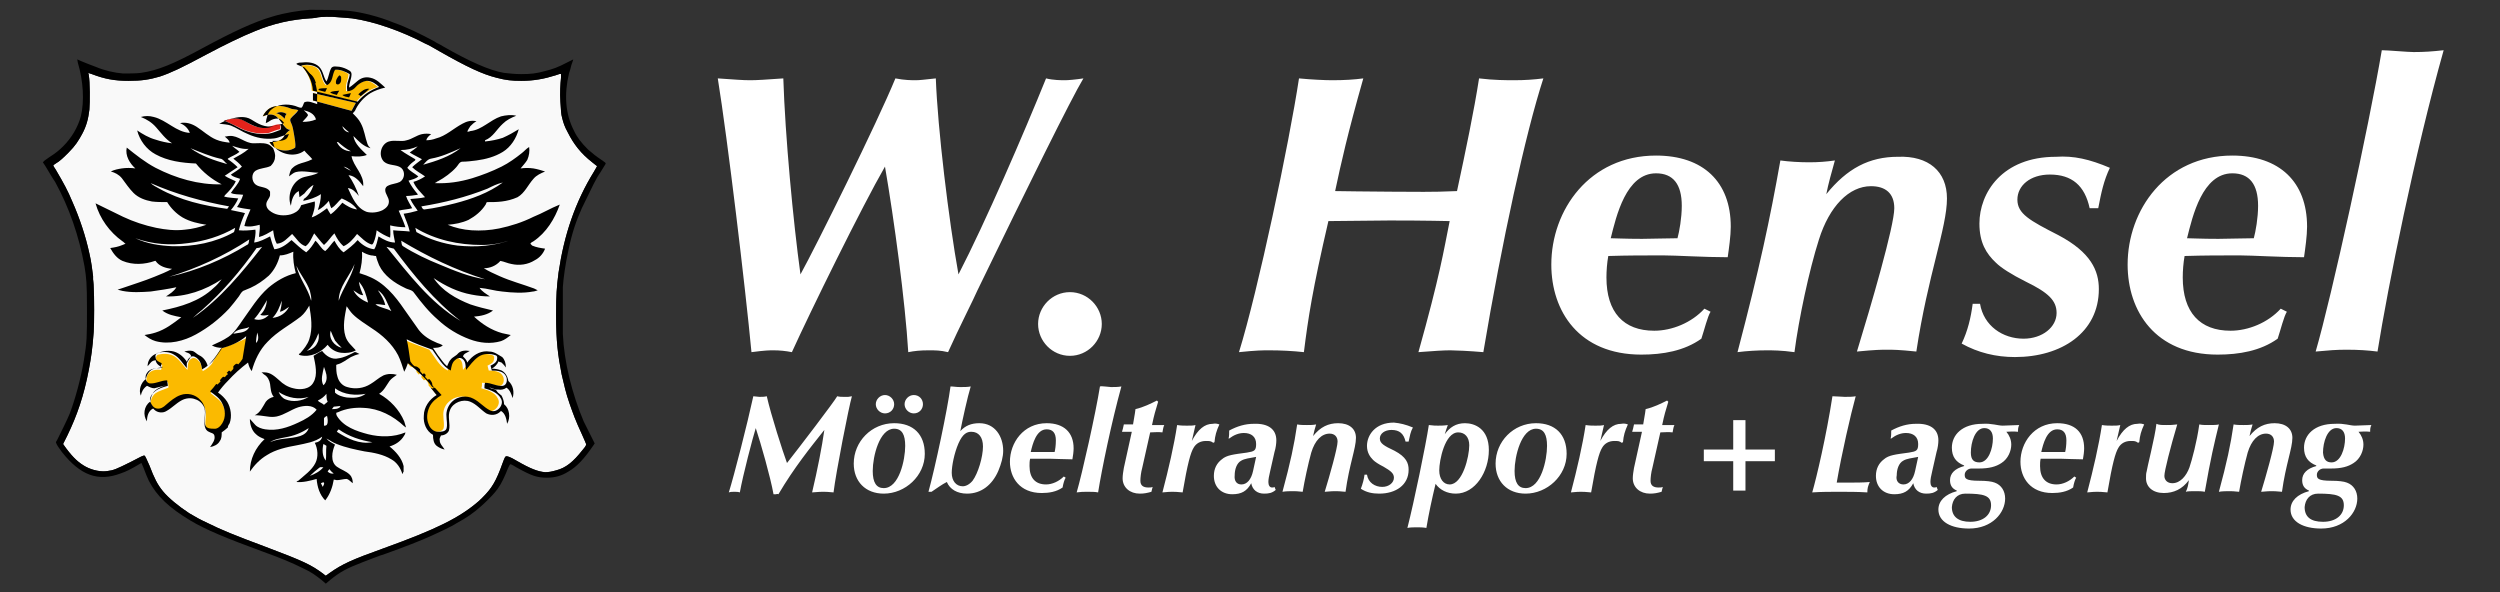
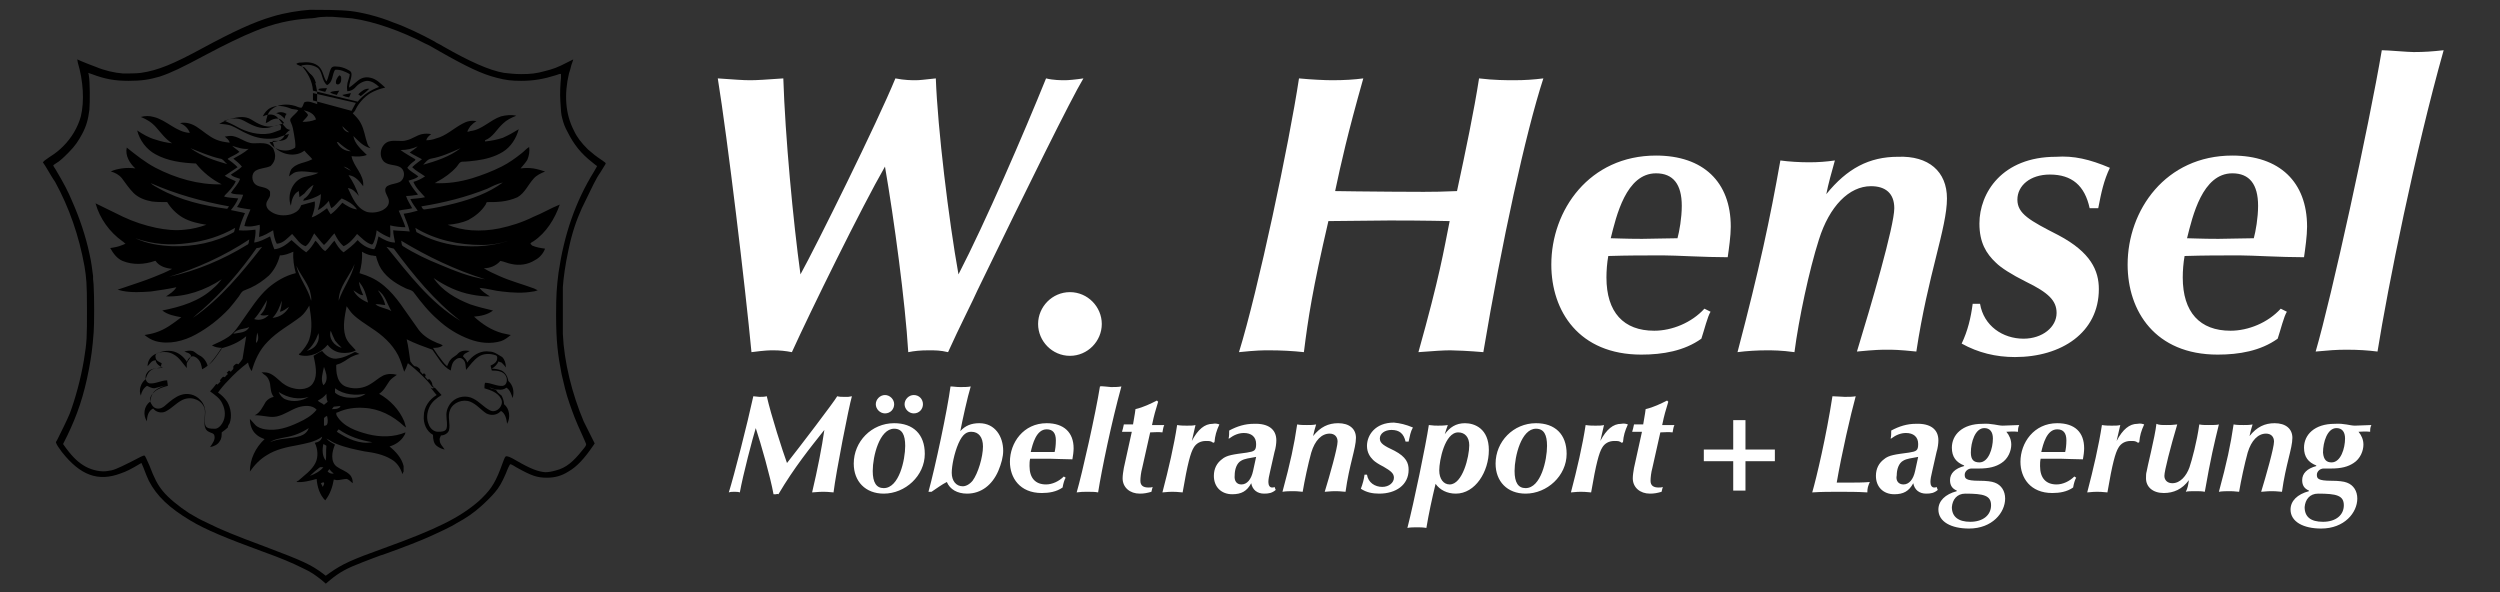
<svg xmlns="http://www.w3.org/2000/svg" version="1.1" id="Ebene_1" x="0" y="0" viewBox="0 0 408.2 96.7" xml:space="preserve">
  <rect x="0" y="0" width="408.2" height="96.7" fill="#333333" stroke="none" />
  <style>.st1{fill:#fbba00}.st3{fill:#fff}</style>
  <g id="Bildmarke">
-     <path d="M55 2.8c1 .1 1.7.1 2.5.2 3.6.5 8.1 2.1 11.9 4.1.7.3 1 .5 2.4 1.3 4.4 2.5 6.9 3.7 9.3 4.3 1.5.4 2.5.5 4 .5 2 0 3.7-.3 5.6-.9.6-.2.8-.3.9-.2v.6c-.1 1-.2 2.5-.1 3.9.1 1.5.1 2 .3 2.7.2.8.4 1.4.9 2.3 1 2 2.2 3.5 4 4.9.4.3.7.6.8.6 0 0-.2.4-.5.9-3.1 5-4.9 10.4-5.8 16.5-.3 2.4-.4 3.6-.4 6.9 0 4.4.3 6.6.9 9.7.4 1.7.7 3.1 1.3 4.8.6 1.7.9 2.6 2.1 5.2.3.7.5 1.1.6 1.4 0 .2 0 .3-.6 1-1.5 1.9-2.7 2.9-4.3 3.3-.7.2-1.2.3-1.8.3-1.1-.1-2.3-.5-4.7-1.9-1-.6-1.4-.7-1.6-.7-.1 0-.2 0-.4.5-.1.3-.4 1-.6 1.6-1 2.6-1.8 3.6-3.5 5.2-3.1 2.7-6.9 4.6-15.5 7.7-5.3 1.9-6.8 2.6-8.8 4-.4.3-.7.5-.7.5s-.2-.1-.4-.3c-2-1.5-3.3-2.1-9.4-4.4-5.1-1.9-7.3-2.8-9.5-3.9-1.3-.6-2-1-3-1.6-1.7-1.1-3.4-2.5-4.3-3.6s-1.4-2.1-2.2-4.2c-.4-.9-.7-1.6-.8-1.6-.1-.1-.7.2-2.2 1-2.4 1.2-2.9 1.4-3.8 1.5-1 .2-2.5-.1-3.6-.7s-2-1.4-3.2-3l-.5-.7.7-1.4c1.6-3.3 2.7-6.5 3.5-10.7.4-2.1.6-3.5.8-6.2.1-1.3.1-5.9 0-7.3 0-.6-.1-1.2-.1-1.3v-.5c-.1-.8-.3-2.5-.6-3.7-.6-2.8-1.6-5.8-2.8-8.5-.7-1.7-1.4-3-2.7-5.2-.2-.3-.4-.6-.4-.7 0 0 .2-.2.4-.3.7-.4 1.3-1 2.1-1.8 1.1-1.1 1.6-1.9 2.2-3 .7-1.3 1-2.4 1.2-4 .1-1.2.1-4.6-.1-5.6 0-.2-.1-.4-.1-.4l.6.2c2.1.8 3.7 1.1 6 1.1 2.1 0 3.4-.2 5.1-.7 1.8-.6 3.5-1.4 7.6-3.6 3-1.6 5.9-3 7.9-3.8 3.1-1.3 6-1.9 9-2.1.4 0 .9-.1 1-.1.7-.2 2.7-.2 3.4-.1z" fill="#f9f9f9" />
    <path d="M50.6 1.6c-1.6.1-4.2.5-6.1 1.1-3.1.9-6.5 2.5-11.5 5.2-4.6 2.5-7.2 3.6-10 4-.7.1-2.2.1-2.9.1-1.4-.1-3.1-.5-4.5-1.1-.8-.3-1.6-.6-2.3-.9-.4-.2-.7-.3-.7-.3s.1.3.1.5c.9 3 1.1 6.3.5 8.8-.5 1.8-1.5 3.5-2.9 4.9-.6.6-1.2 1.1-2.3 1.8-.4.3-.9.6-.9.7l-.1.1.4.6c.6 1 1.3 2.2 1.6 2.6 2.3 4.2 3.9 8.8 4.8 13.8.3 1.9.4 2.7.4 7 0 4.6 0 5.2-.5 8.3-.5 3-1.4 6.3-2.3 8.7-.4 1-1.6 3.4-2.1 4.4-.2.3-.2.3-.1.5.1.3.4.7.9 1.4 3 3.8 5.9 4.9 9.6 3.5.9-.3 1.7-.7 3.2-1.6l.2-.1.3.7c.4 1.1.6 1.5.9 2.2 1.3 2.5 3.3 4.4 6.8 6.5 2.5 1.5 5.9 2.9 11.9 5.1 2.8 1 4.7 1.8 6.5 2.7 1.3.6 2 1.1 3 1.9l.7.6.7-.6c1.6-1.3 2.7-1.9 5.3-2.9.8-.3 2.8-1.1 3.8-1.4 2.8-1 5.9-2.2 7.4-2.9 1.1-.5 3.3-1.5 4.2-2.1 1.5-.8 2.8-1.7 3.9-2.7.6-.5 1.9-1.8 2.3-2.3.7-.8 1.2-1.7 1.8-3.1.3-.8.6-1.4.7-1.5.1 0 .2 0 1 .5 2.5 1.4 3.4 1.7 5 1.7 1.3 0 2.4-.3 3.5-1 1.4-.8 2.6-2.1 4.1-4.3l.2-.3-.7-1.4-1.1-2.2c-1.9-4.5-3.2-9.7-3.4-14.3v-7.6c.1-1.5.4-3.7.9-6C93.4 38 94.1 36 95 34c.4-.8 1.6-3.3 1.9-3.9.4-.8.8-1.5 1.1-1.9.4-.7.9-1.4.9-1.5s-.1-.2-.7-.6c-.9-.6-1.4-1-2.2-1.7-1.1-1.1-1.8-2-2.3-3.1-1.4-2.7-1.6-5.9-.8-9.3.1-.3.3-.9.4-1.4.2-.5.3-.9.3-.9l-1 .5c-1.5.8-2.4 1.1-3.6 1.4-1.4.4-2.4.5-3.9.5-1.1 0-1.8-.1-2.8-.2-2.4-.4-5.7-1.9-9.9-4.3-.3-.2-.7-.4-.9-.5-.2-.1-.4-.2-.5-.3-2.2-1.2-4.7-2.4-6.7-3.1-2.4-1-5.3-1.7-7.1-1.9-1.7-.2-5-.2-6.6-.2zM55 2.8c1 .1 1.7.1 2.5.2 3.6.5 8.1 2.1 11.9 4.1.7.3 1 .5 2.4 1.3 4.4 2.5 6.9 3.7 9.3 4.3 1.5.4 2.5.5 4 .5 2 0 3.7-.3 5.6-.9.6-.2.8-.3.9-.2v.6c-.1 1-.2 2.5-.1 3.9.1 1.5.1 2 .3 2.7.2.8.4 1.4.9 2.3 1 2 2.2 3.5 4 4.9.4.3.7.6.8.6 0 0-.2.4-.5.9-3.1 5-4.9 10.4-5.8 16.5-.3 2.4-.4 3.6-.4 6.9 0 4.4.3 6.6.9 9.7.4 1.7.7 3.1 1.3 4.8.6 1.7.9 2.6 2.1 5.2.3.7.5 1.1.6 1.4 0 .2 0 .3-.6 1-1.5 1.9-2.7 2.9-4.3 3.3-.7.2-1.2.3-1.8.3-1.1-.1-2.3-.5-4.7-1.9-1-.6-1.4-.7-1.6-.7-.1 0-.2 0-.4.5-.1.3-.4 1-.6 1.6-1 2.6-1.8 3.6-3.5 5.2-3.1 2.7-6.9 4.6-15.5 7.7-5.3 1.9-6.8 2.6-8.8 4-.4.3-.7.5-.7.5s-.2-.1-.4-.3c-2-1.5-3.3-2.1-9.4-4.4-5.1-1.9-7.3-2.8-9.5-3.9-1.3-.6-2-1-3-1.6-1.7-1.1-3.4-2.5-4.3-3.6s-1.4-2.1-2.2-4.2c-.4-.9-.7-1.6-.8-1.6-.1-.1-.7.2-2.2 1-2.4 1.2-2.9 1.4-3.8 1.5-1 .2-2.5-.1-3.6-.7s-2-1.4-3.2-3l-.5-.7.7-1.4c1.6-3.3 2.7-6.5 3.5-10.7.4-2.1.6-3.5.8-6.2.1-1.3.1-5.9 0-7.3 0-.6-.1-1.2-.1-1.3v-.5c-.1-.8-.3-2.5-.6-3.7-.6-2.8-1.6-5.8-2.8-8.5-.7-1.7-1.4-3-2.7-5.2-.2-.3-.4-.6-.4-.7 0 0 .2-.2.4-.3.7-.4 1.3-1 2.1-1.8 1.1-1.1 1.6-1.9 2.2-3 .7-1.3 1-2.4 1.2-4 .1-1.2.1-4.6-.1-5.6 0-.2-.1-.4-.1-.4l.6.2c2.1.8 3.7 1.1 6 1.1 2.1 0 3.4-.2 5.1-.7 1.8-.6 3.5-1.4 7.6-3.6 3-1.6 5.9-3 7.9-3.8 3.1-1.3 6-1.9 9-2.1.4 0 .9-.1 1-.1.7-.2 2.7-.2 3.4-.1z" />
-     <path class="st1" d="M49.2 10.7c.8-.1 1.8-.1 2.5.4.9.7.7 2.1 1.5 2.8 1-.5.8-1.7 1.3-2.5.8-.1 1.7.2 2.4.7 0 .6-.3 1.2-.4 1.8v1c.4-.1.9-.2 1.2-.5.6-.5 1.2-1.1 2-1.2.8 0 1.4.5 2 1-1.4.4-2.6 1.2-3.5 2.4-2.4-.6-4.9-1.1-7.3-1.8 0-1.6-.7-3-1.7-4.1zM51.1 15.2c2.3.5 4.7 1.1 7 1.6-.2.4-.5.8-.7 1.3-2.1-.6-4.2-1.1-6.3-1.7v-1.2zM44.2 17.6c1-.5 2.2-.3 3.2.1.4.2.9.1 1.3.3-.4.5-.9.8-1.2 1.3-.2.2-.1.5 0 .7.3.6.4 1.2.5 1.9.1.7.3 1.5.2 2.2-1.3.9-3.4.5-4.2-.9.8 0 1.7-.1 2.3-.8.3-.4.6-.9 1.1-1.2-.2-.1-.5-.1-.7-.3-.5-.6-.9-1.4-1.6-1.9-.6-.5-1.5-.3-2.2 0 .3-.6.7-1.1 1.3-1.4zm.9.9c.6.1 1 .5 1.4.9 0-.3.1-.6.3-.8-.5-.3-1.2-.4-1.7-.1zM36.1 56.9c1.4-.5 2.8-1 4.2-1.7-.3 1.2-.4 2.4-.6 3.7-.2.3-.4.6-.7.9-.3-.3-.5.2-.8.3v.4c-.1.1-.3.3-.4.5-.1-.1-.2-.1-.3-.2l-.4.4c0 .1.1.2.2.2-.2.2-.3.4-.5.5-.4-.4-.6.3-.8.5 0 .1.1.2.1.2l-.5.5c-.1 0-.2-.1-.2-.1-.3.4-.7.8-1 1.2.7.6 1.6 1.1 2 2 .5 1 .5 2.2 0 3.2-.3.5-.8.9-1.4.9-.5 0-1 0-1.3-.4-.3-.6-.1-1.4-.1-2 .1-.8-.2-1.7-.8-2.3-.8-.9-2.1-1.1-3.2-.8-.9.3-1.6 1-2.4 1.6-.4.3-1 .7-1.5.6-.6-.2-.9-.7-1.1-1.2 0-.6.3-1.2.8-1.6.6-.4 1.4-.6 2.1-.9 0-.3 0-.6-.1-.9-1 0-1.9.6-2.9.5-.7-.2-.7-1.1-.4-1.7.5-.8 1.4-.9 2.2-.8.1-.3.1-.5.2-.8-.4-.2-1-.5-1-1-.1-.3.1-.7.4-.7.8-.2 1.8-.2 2.6.3.9.6 1.4 1.5 2.1 2.2.1-.6 0-1.5.6-1.8.4-.3.9-.1 1.2.3.5.4.5 1.1.7 1.7.6-.3 1.1-.7 1.5-1.2.5-1 1-1.7 1.5-2.5zM65.9 55.4c1.3.7 2.8 1.1 4.2 1.7.9 1.2 1.6 2.7 3 3.4.1-.6.2-1.2.7-1.7.3-.3.8-.6 1.2-.2.6.4.5 1.2.6 1.8.7-.8 1.2-1.7 2.1-2.2.8-.5 1.8-.5 2.7-.2.4.1.3.6.2.9-.1.4-.6.6-1 .8.1.3.1.5.2.8.8 0 1.9.1 2.3.9.3.5.2 1.5-.5 1.6-1 0-1.9-.5-2.9-.5 0 .3 0 .6-.1.9 1 .3 2.2.6 2.7 1.7.6 1-.7 2.5-1.8 1.9-1-.5-1.7-1.4-2.7-1.9-1.1-.6-2.6-.4-3.5.5-.7.6-1 1.5-.9 2.4 0 .7.2 1.4 0 2-.3.5-.9.5-1.4.5-.7 0-1.3-.6-1.5-1.2-.4-.9-.3-1.9.1-2.8s1-1.4 1.8-1.9c-.3-.4-1.2-1.5-1.4-1.6 0-.4-.2-.7-.5-1-.1 0-.2.1-.3.1-.1-.2-.3-.3-.4-.5 0-.1 0-.2.1-.3l-.3-.3c-.1 0-.2.1-.2.2-.1-.2-.3-.3-.4-.5v-.3c-.3-.2-.5-.5-.9-.5-.3-.2-.4-.5-.7-.8 0-1.3-.2-2.5-.5-3.7z" />
-     <path d="M36.6 19.7c1-.3 2.1-.6 3.1-.1 1.1.7 2.3 1.4 3.6 1.2.8 0 1.5-.5 2.3-.5.3.1.2.6.1.8-.6.1-1.2.4-1.8.6-1.8.3-3.7-.2-5.3-1.1-.6-.3-1.3-.6-2-.9z" fill="#e5231b" />
    <path d="M48.4 10.4c.3-.2.7-.2 1-.2.9-.1 2 0 2.7.7s.7 1.7 1.2 2.4c.4-.7.4-1.5.8-2.2.3-.4.9-.2 1.3-.2.6.1 1.1.3 1.6.6.2.1.4.3.4.6 0 .8-.4 1.4-.4 2.2.5-.3.9-.7 1.4-1.1.6-.5 1.3-.7 2.1-.5 1 .2 1.7 1 2.4 1.6-.9.2-1.7.5-2.4.9-1 .6-1.9 1.6-2.4 2.6-.1.3-.3.5-.5.7.5.5 1 1 1.3 1.6.6 1.1.7 2.3 1.1 3.4.1.3.3.5.5.7-1.2-.3-2-1.2-2.8-2 .2 1.3 1.3 2.2 2.2 3.1-.8.3-1.6.3-2.5.2.3 1.7 2.1 3 1.9 4.9-.6-.8-1.3-1.7-2.4-1.8.7 1 1.3 2.2 1.7 3.4-.5-.6-1-1.2-1.8-1.3.7 1.5 1.4 3.3 3.1 3.9.8.2 1.8.1 2.6-.3.5-.3 1-.7 1-1.4s-.6-1.2-.6-1.9c0-.3.2-.6.5-.7.6-.3 1.3-.3 1.9-.6.8-.5.9-1.7.2-2.3-.8-.6-2-.3-2.8-1-1-1-.5-2.9.8-3.3 1-.3 2 .1 2.9-.2.9-.2 1.6-.8 2.5-1 .5-.1 1-.1 1.5 0-.4.3-.7.6-.8 1 .5 0 1.1-.1 1.6-.3 1.6-.4 2.8-1.6 4.3-2.4.7-.4 1.5-.6 2.3-.4-.4.2-.7.5-1 .8-.2.3-.4.6-.5.9.2 0 .3 0 .5-.1 1.9-.2 3.2-1.8 5-2.4.8-.2 1.7-.3 2.5-.1-.8.3-1.6.7-2.2 1.3-1 .9-1.6 2.2-2.9 2.7v.2c1-.1 2-.3 2.9-.6.9-.4 1.8-.9 2.6-1.4-.4 1.5-1.3 2.9-2.6 3.7-1.3.8-2.8 1.2-4.3 1.4-.8.1-1.6.2-2.3.2-.5 0-.7.6-1 .9-.8.9-1.9 1.7-3 2.3-.1 0-.2.1-.3.2-.1 0-.2.1-.2.1 2.1.1 4.1-.2 6.1-.8 1.6-.5 3.2-1.1 4.8-1.9 1.2-.6 2.3-1.4 3.3-2.2.4-.3.7-.7 1.2-1 .1.7 0 1.4-.3 2.1-.3.5-.7.9-1.1 1.4.7-.1 1.4-.1 2.1 0 .6.1 1.3.3 1.9.5-.7.3-1.4.6-1.9 1.2-.9 1-1.4 2.3-2.6 3-1.8.8-3.4.8-5 .8-.1.1-.1.2-.2.4-.7 1.1-1.7 1.9-2.8 2.5-1.1.5-2.2.7-3.4.8 1.2.5 2.5.8 3.9.9 1.5.1 3 0 4.5-.3 1.9-.4 3.8-1 5.6-1.9 1.5-.6 2.8-1.4 4.3-2-.8 2.3-2.2 4.6-4.3 6-.2.1-.4.2-.5.4l.3.3c.7.3 1.4.4 2.1.5-.3.8-.9 1.5-1.7 1.9-1.1.7-2.5.9-3.8.6-.6-.1-1.2-.4-1.8-.5-.7.8-1.7 1.2-2.7 1.2.8.5 1.7.9 2.6 1.3 1.8.8 3.7 1.3 5.6 2l.6.3c-.3.1-.6.2-.8.2-1.6.3-3.3.2-5 0-1.2-.1-2.4-.5-3.7-.6.4.6 1.1 1 1.7 1.4-1 0-2-.1-3-.3-2.2-.4-4.3-1.4-6.2-2.7 1.4 2.1 3.7 3.4 6 4.3 1.2.4 2.4.7 3.7 1-.9.7-2 .9-3.1 1 1.3 1.2 2.8 2.2 4.6 2.7.5.1.9.2 1.4.3-.5.4-1 .8-1.6 1-1.7.5-3.5.3-5.1-.3-1.9-.7-3.7-1.8-5.2-3.2-1.5-1.3-2.7-2.8-3.9-4.4-.3-.5-1-.5-1.5-.8-1.7-.8-3.4-2-4.2-3.7-.2-.5-.4-1-.5-1.5-.3 0-.5-.1-.8-.1-.5-.1-1-.3-1.5-.6.1 1.2-.1 2.4-.4 3.5.5.2 1 .3 1.4.5 2.6 1 4.4 3.2 5.9 5.4.8 1.1 1.6 2.3 2.4 3.4.8 1 1.8 1.6 3 2.1.3.1.6.2.9.4-.5.4-1.1.4-1.7.4h.1c.3.4.5.8.8 1.2.5.6.9 1.3 1.5 1.8.2-.4.3-.8.6-1.1.3-.4.9-.6 1.2-1 .5-.5 1.2-.5 1.9-.4-.4.3-1 .4-1.1.9.3.3.6.6.7 1 .1-.2.3-.4.4-.5.8-.9 2-1.5 3.2-1.3.8 0 1.4.5 2.1.9.4.4.6 1 .6 1.7-.2-.3-.4-.5-.7-.8-.2-.1-.4-.1-.5-.2-.2.5-.6.9-1.1 1.2.6 0 1.1.1 1.6.3.6.3 1 1 1.1 1.7.8.7 1 1.8.7 2.8-.2-.6-.4-1.3-1-1.7-.4.3-.9.4-1.4.3-.5.1-.9-.3-1.4-.3.4.2.8.2 1.1.4.1.1.2.3.3.4.2.2.4.3.6.5.2.4.4.9.4 1.4.9.7 1.1 2.2.5 3.2-.1-.8-.3-1.7-1-2.1l-.1.1c-.6.6-1.5.7-2.3.3-.9-.6-1.6-1.5-2.6-1.9-1.2-.5-2.8.1-3.3 1.3-.5 1.1.1 2.3-.2 3.4-.2.5-.8.8-1.3.8-.1.3-.3.5-.2.8 0 .6.5 1 .8 1.5-.5-.1-.9-.3-1.3-.6-.5-.4-.6-1.1-.6-1.8-1.1-.6-1.6-1.9-1.5-3.1 0-1.4.9-2.7 2.1-3.4-.3-.3-.7-.9-1-1.2.1 0 .3.2.4.1.1 0 .2-.1.3-.1.4.4.7.8 1.1 1.2-.8.5-1.6 1.1-2 2s-.5 1.9-.1 2.8c.2.6.8 1.2 1.5 1.2.5 0 1.2 0 1.4-.5.2-.7 0-1.4 0-2-.1-.9.3-1.8.9-2.4.9-.9 2.4-1.1 3.5-.5 1 .5 1.7 1.4 2.7 1.9 1.1.6 2.4-.9 1.8-1.9-.5-1-1.7-1.4-2.7-1.7 0-.3 0-.6.1-.9 1 0 1.9.6 2.9.5.7-.1.8-1.1.5-1.6-.4-.8-1.4-.9-2.3-.9-.1-.3-.1-.5-.2-.8.4-.2.8-.4 1-.8.1-.3.2-.8-.2-.9-.9-.3-1.9-.3-2.7.2-.9.6-1.5 1.5-2.1 2.2-.1-.6 0-1.4-.6-1.8-.4-.3-.9-.1-1.2.2-.5.4-.6 1.1-.7 1.7-1.4-.7-2.1-2.2-3-3.4-1.4-.5-2.8-1-4.2-1.7.3 1.2.4 2.4.6 3.6.2.3.4.6.7.8.4 0 .6.2.9.5v.3c.1.2.3.3.4.5.1 0 .2-.1.2-.2l.3.3c0 .1 0 .2-.1.3.1.2.3.3.4.5.1 0 .2-.1.3-.1.3.3.5.6.5 1l.3.4c0 .1-.4-.2-.4-.2-.4-.6-.9-1.1-1.4-1.6-.8-.8-1.6-1.5-2.5-2.2-.1.3-.2.5-.3.8l-.3.6c-.3-.9-.6-1.9-1-2.7-1-1.9-2.6-3.3-4.3-4.4-1-.7-2.2-1.4-3.1-2.3-.4-.4-.7-.9-1-1.3-.3 1.6-.7 3.3-.2 4.9.3 1 1.1 1.6 1.7 2.3-.7.4-1.6.5-2.4.4-.9-.1-1.7-.6-2.2-1.3-1.1 1.3-2.8 2.1-4.5 1.7l-.2-.1c0-.1.1-.2.2-.2.6-.7 1.2-1.4 1.5-2.3.6-1.8.3-3.7 0-5.5-.4.7-.8 1.3-1.4 1.8-1.8 1.4-3.8 2.4-5.4 4.1-1.3 1.3-2.1 3-2.6 4.8-.3-.4-.5-.9-.6-1.4-1.2.9-2.3 1.9-3.3 3-.6.6-1.1 1.2-1.6 1.9.6.4 1.1.9 1.5 1.5.6 1 .8 2.4.4 3.5-.1.2-.3.4-.3.7-.3.3-.6.5-1 .8 0 .5 0 1-.3 1.4-.3.6-1 .9-1.6 1 .4-.6.9-1.2.7-1.9-.1-.4-.6-.4-.9-.6-.5-.2-.7-.8-.7-1.2-.1-.9.2-1.7 0-2.6-.2-.7-.8-1.3-1.5-1.5-.7-.3-1.6-.2-2.3.2-.9.5-1.5 1.2-2.4 1.7-.6.4-1.5.3-2-.2l-.2-.2c-.8.4-1 1.3-1 2.1-.7-1-.5-2.5.5-3.2.1-.6.3-1.3.7-1.7.6-.6 1.5-.9 2.3-1.1-.8.2-1.5.4-2.3.6-.4 0-.8-.2-1.2-.4-.6.4-.9 1-1 1.6-.4-.9 0-2.1.8-2.7.2-.8.6-1.5 1.4-1.7.5-.1.9-.2 1.4-.2-.6-.2-1.1-.6-1.2-1.2-.1 0-.2.1-.4.1-.4.2-.6.6-.9.9 0-.8.4-1.5 1.1-1.9 1-.5 2.1-.8 3.2-.5 1 .3 1.7 1 2.2 1.8.1-.4.5-.7.6-1.1-.2-.5-.7-.5-1.1-.7.4-.1.8-.2 1.3-.1.4.1.7.5 1.1.7.7.3 1.2 1 1.4 1.7.3-.2.5-.4.8-.7.6-.7 1.1-1.5 1.6-2.2-.6 0-1.2-.1-1.7-.4.9-.4 1.8-.8 2.7-1.4 1-.7 1.6-1.7 2.3-2.7 1.3-1.8 2.5-3.8 4.2-5.3 1.3-1.1 2.8-2 4.5-2.4-.3-1.1-.5-2.3-.4-3.5-.7.3-1.4.6-2.2.6-.3 1.2-.9 2.4-1.8 3.3-.9.8-1.9 1.5-3 2-.4.2-.8.3-1.2.5-.3.2-.5.6-.7.9-.5.7-1.1 1.4-1.6 2-1.6 1.7-3.4 3.1-5.4 4.2-2 1.1-4.4 1.7-6.6 1.1-.7-.2-1.3-.6-1.8-1 .6-.1 1.2-.2 1.8-.4 1.6-.5 2.9-1.5 4.2-2.5-1.1-.2-2.2-.4-3.1-1.1 3-.6 6.1-1.5 8.4-3.7.5-.4.9-.9 1.3-1.4-2.7 1.8-5.9 2.9-9.1 2.8.6-.4 1.3-.8 1.7-1.5-1.4.3-2.8.5-4.2.7-1.5.1-3.1.2-4.6-.1-.3-.1-.5-.1-.8-.2l.9-.3c1.7-.6 3.4-1.1 5.1-1.8 1-.4 2-.8 2.9-1.3-1-.1-2.1-.4-2.7-1.3h-.1c-1.7.6-3.6.7-5.3 0-.9-.4-1.5-1.2-2-2.1.7-.1 1.3-.2 2-.5.2-.1.3-.1.5-.2-.2-.1-.3-.3-.5-.4-2.1-1.5-3.7-3.7-4.4-6.2 1.5.7 3 1.5 4.5 2.2 1.7.8 3.5 1.4 5.4 1.8 1.5.3 3.1.5 4.7.3 1.2-.1 2.4-.4 3.5-.8-1.3-.2-2.7-.5-3.9-1.2-1-.6-1.9-1.5-2.5-2.5-.8 0-1.7 0-2.5-.1-1.1-.2-2.2-.6-3-1.4-.7-.7-1.3-1.6-1.9-2.4-.5-.6-1.1-.9-1.8-1.1.6-.3 1.2-.4 1.8-.5.7-.1 1.5-.1 2.2 0-.9-.8-1.7-2.1-1.4-3.4 1.5 1.2 3 2.4 4.7 3.3 3.3 1.7 7 2.8 10.8 2.7-1.6-.8-3.1-2-4.2-3.4-2.3-.1-4.6-.4-6.6-1.5-1.5-.8-2.6-2.3-3-3.9.9.6 1.9 1.2 3 1.5.9.3 1.8.5 2.7.6-1.1-.7-1.8-1.7-2.6-2.6-.7-.8-1.5-1.3-2.5-1.7.7-.2 1.4-.2 2.1 0 2.1.5 3.7 2.5 5.9 2.6-.3-.8-.9-1.3-1.6-1.6 1-.2 1.9.1 2.7.6 1.1.7 2 1.6 3.2 2.1.7.3 1.4.4 2.2.5-.1-.5-.5-.7-.8-1 .3 0 .5-.1.8-.1 1.4-.1 2.5 1.2 3.9 1.2.7 0 1.5-.1 2.2.1.4.1.7.4 1 .7.2.5.4 1 .3 1.5 0 .5-.3 1-.7 1.4-.8.4-1.7.3-2.5.8-.7.5-.6 1.7 0 2.2.7.6 1.9.3 2.4 1.2v.6c-.1.5-.5.8-.6 1.3-.1.6.3 1.1.8 1.4.9.6 2.1.7 3.2.4.6-.2 1.2-.5 1.5-1.1.1-.1.1-.3.2-.4.7-.2 1.4-.4 2.2-.6.1.9-.2 1.8-.5 2.6.9-.3 1.7-.9 2.5-1.5.2.4.4.7.6 1 .7-.5 1.3-1.2 1.9-1.9.7.5 1.5 1 2.4 1.1-.6-.9-1.6-1.4-2.5-1.8-.6.5-1 1.2-1.7 1.6-.2-.4-.3-.8-.4-1.2-.5.6-1.1 1.2-1.8 1.5.3-.9.5-1.7.5-2.6-.9.6-1.9.9-2.9 1.1l.1-.2v-.1c.8-.5 1.3-1.4 1.6-2.3-.6.3-1.1.9-1.5 1.4-.3.2-.5.4-.8.6 0-.3-.1-.6-.1-1-.9.4-1.2 1.5-1.3 2.4-.7-1.8.3-4.2 2.2-4.7.8-.2 1.6-.3 2.3-.7-1.2 0-2.5-.4-3.7-.1-.4.1-.8.5-1.1.7.1-.5.2-1.1.6-1.4.5-.5 1.2-.7 1.9-.9.4-.1.9-.3 1.3-.5-.4-.5-.9-.9-1.3-1.4-1.4 1.1-3.6.7-4.8-.5 0 0 0-.1-.1-.1-.1-.3-.2-.7-.3-1 .8 0 1.6.1 2.2-.3.3-.2.3-.5.5-.8-.8.1-1.6.6-2.4.7-1.5.2-3-.1-4.3-.7-1-.4-1.8-1-2.8-1.4-.6-.2-1.2-.2-1.9-.3.6-.3 1.2-.6 1.9-.8 1.1-.3 2.3-.5 3.3.1 1.1.7 2.3 1.4 3.7 1.1.6-.1 1.1-.3 1.7-.5-.2-.3-.5-.6-.8-.7-.4-.1-.9 0-1.3.2-.3.2-.6.4-.9.5.1-.8.3-1.7.9-2.2 1-.9 2.6-1 3.9-.6.3.1.7.3 1 .3.3-.2.3-.6.5-.9.7-.3 1.4.1 2.1.3-.1-.8.1-1.7-.1-2.5-.2-1.4-1-2.5-2-3.5-1.2-.4-1.3-.5-1.3-.6zm.8.3c1 1.1 1.8 2.5 1.9 4.1 2.4.6 4.9 1.2 7.3 1.8.9-1.1 2.1-1.9 3.5-2.4-.5-.5-1.2-1-2-1-.8.1-1.5.6-2 1.2-.3.3-.8.5-1.2.5 0-.3-.1-.7 0-1 0-.6.4-1.2.4-1.8-.7-.4-1.6-.8-2.4-.7-.5.8-.3 2-1.3 2.5-.9-.7-.7-2.1-1.5-2.8-.9-.6-1.9-.6-2.7-.4zm1.9 4.5v1.2c2.1.6 4.2 1.1 6.3 1.7.2-.4.5-.9.7-1.3-2.3-.5-4.7-1.1-7-1.6zm-6.9 2.4c-.6.3-1 .8-1.3 1.4.7-.3 1.5-.5 2.2 0 .6.5 1 1.3 1.6 1.9.2.2.5.3.7.3-.5.3-.8.7-1.1 1.2-.5.7-1.5.8-2.3.8.8 1.4 2.9 1.8 4.2.9.1-.7-.1-1.5-.2-2.2-.1-.6-.2-1.3-.5-1.9-.1-.2-.2-.5 0-.7.4-.5.9-.8 1.2-1.3-.4-.2-.9-.1-1.3-.3-1-.4-2.2-.6-3.2-.1zm5.4.4c.3.3.6.5.7.8-.2.4-.6.7-.9 1.1.8 0 1.5-.1 2.2-.4-.3-1-1.2-1.3-2-1.5zm-13 1.7c.7.3 1.4.6 2.1 1 1.6.9 3.5 1.4 5.3 1.1.6-.1 1.2-.4 1.8-.6.1-.3.2-.7-.1-.8-.8 0-1.5.5-2.3.5-1.3.1-2.5-.6-3.6-1.2s-2.2-.3-3.2 0zm19.3.9c.1.5.6 1 1.1 1-.4-.3-.8-.7-1.1-1zm-.9 2.6c.4.9 1.3 1.5 2.3 1.5-.8-.4-1.4-.9-2.1-1.5H55zm-17.1.6c.4.4.8.6 1.2 1-.6.5-1.3.7-1.9 1.1v.1c.6.4 1.1.8 1.6 1.3-.7.5-1.4.9-2.1 1.4.6.4 1.2.6 1.8.9-.4.9-1.1 1.6-1.8 2.3 0 0 0 .1-.1.2.7.2 1.5.2 2.3.3-.3.7-.7 1.3-1.2 1.9.8.2 1.6.3 2.3.5-.4.9-.8 1.9-1 2.8.9.1 1.8 0 2.7-.1.1.7-.1 1.4-.2 2.1.9-.1 1.8-.6 2.6-1 .2.7.4 1.4.7 2.1 1.1-.1 2-.8 2.8-1.5.8.7 1.5 1.4 2.4 2 .6-.5 1.1-1.2 1.5-1.9.6.5.9 1.3 1.6 1.7.6-.5 1-1.2 1.5-1.7.4.7.8 1.4 1.5 1.9.8-.6 1.6-1.2 2.3-2 .7.8 1.7 1.4 2.7 1.5.4-.6.5-1.4.7-2.1.8.5 1.7 1 2.7 1-.1-.7-.3-1.3-.3-2 .9.1 1.8.1 2.7.2-.2-1-.7-2-1-2.9.8-.1 1.6-.3 2.3-.5-.4-.6-.9-1.2-1.2-1.9.8-.1 1.6-.1 2.4-.3-.7-.8-1.5-1.5-1.9-2.5.7-.2 1.3-.5 1.9-.9-.7-.5-1.5-.9-2.1-1.5.5-.5 1.1-.9 1.6-1.3-.7-.4-1.4-.7-2-1.1.4-.3.9-.6 1.3-1-.9.4-1.8.6-2.8.6.8.6 1.6 1 2.4 1.5.1.2-.2.3-.3.4-.4.3-.7.6-1 1 .5.6 1.2.9 1.8 1.4-.4.4-1 .5-1.6.7.4.8.9 1.5 1.5 2.2v.1c-.6.1-1.3.2-1.9.2.2.7.7 1.4 1 2-.7.2-1.5.2-2.2.4.4.9.8 1.8 1.1 2.7-.8 0-1.7-.1-2.5-.3 0 .7.1 1.3 0 2-.8-.3-1.5-.7-2.2-1.2-.1.7-.2 1.3-.5 2-.1.2-.2.4-.4.3-.9-.3-1.6-1.1-2.3-1.7-.6.8-1.3 1.6-2.2 2-.7-.6-1.1-1.3-1.5-2.1-.6.6-1 1.3-1.7 1.9-.6-.6-1.1-1.3-1.6-1.9-.4.7-.7 1.6-1.4 2.1-1-.3-1.5-1.3-2.2-2-.8.7-1.4 1.5-2.5 1.6-.4-.7-.5-1.5-.6-2.2-.7.4-1.5.9-2.3 1.1 0-.7.2-1.3.1-2-.8.2-1.6.4-2.5.2.2-.9.6-1.8 1-2.7-.7-.1-1.5-.2-2.2-.4.4-.6.8-1.3 1-2-.7-.1-1.4 0-2-.3.5-.8 1.2-1.4 1.5-2.3-.5-.2-1.2-.3-1.5-.7.6-.4 1.3-.8 1.8-1.3-.4-.5-.9-.9-1.4-1.3.9-.5 1.7-.9 2.5-1.6-.9.1-1.8-.2-2.7-.5zm-6.8.4c1.8 1.3 3.9 2 6 2.6-.4-.3-.7-.9-1.2-.9-1.7-.4-3.3-1.1-4.8-1.7zm39.3 1.7c-.6.1-.9.6-1.3 1 2.1-.6 4.3-1.3 6.1-2.7-1.6.7-3.1 1.4-4.8 1.7zm-14.3 1.3c.4.3.8.5 1.2.7-.3-.3-.7-.6-1.2-.7zm23.5 3.6c-3.5 1.4-7.1 2.3-10.8 2.9.1.2.2.5.5.5 1.7-.2 3.4-.6 5-1 2.7-.7 5.5-1.7 7.8-3.4-.9.2-1.7.6-2.5 1zm-55-.9c.4.4.9.6 1.4.9 3.4 1.9 7.3 2.8 11.1 3.3.1-.1.2-.3.3-.4-4.4-.8-8.7-2-12.8-3.8zm6.1 9.8c-2.9.4-5.8.2-8.6-.8 1.9.9 3.9 1.2 6 1.3 3.5.1 7.1-.6 10.1-2.3.1-.2.1-.4.2-.7-2.4 1.4-5.1 2.2-7.7 2.5zm37.1-2.5c.1.2.1.5.2.7 2.1 1.2 4.4 1.9 6.7 2.2 3 .3 6.1.1 8.9-1-1.6.6-3.2.9-4.9.9-3.8 0-7.6-.8-10.9-2.8zm-40.2 8c4.5-1 8.8-2.8 12.7-5.2.4-.1.3-.6.4-.9-4.1 2.7-8.5 4.7-13.1 6.1zm37.9-5.9c.1.3 0 .7.3.9 1.9 1.2 4 2.2 6 3 2.4 1 4.8 2 7.4 2.4-4.8-1.5-9.4-3.7-13.7-6.3zm-2.4 1c3.6 4.4 7.1 9.1 12.1 12.1-4.3-3.3-7.7-7.5-10.9-11.8l-1.2-.3zm-21.2.2c-2.6 3.7-5.5 7.1-8.9 10.1-.5.4-1 .8-1.5 1.3 4.5-3.1 8-7.4 11.3-11.6-.2.1-.6.2-.9.2zm13.4 8.6c.7-2.1 2.1-3.8 2.6-6-.8 2-2.6 3.7-2.6 6zm-6.9-5.7c.4 2 1.9 3.7 2.4 5.7.1-.5-.1-1.1-.2-1.6-.5-1.5-1.6-2.7-2.2-4.1zM58.6 46c.1.8.4 1.5.7 2.2-.6 0-1.1-.5-1.6-.8.5 1 1.4 1.6 2.4 2-.3-1.2-.6-2.4-1.5-3.4zm3.1 1.4c.5.7 1 1.5 1.2 2.4-.5 0-1.1-.2-1.6-.1.8.6 1.8.6 2.6 1.1-.7-1.2-1-2.7-2.2-3.4zm-20.2 4.7c.9.3 1.8 0 2.4-.7-.5.1-1 .2-1.4 0 .7-.6 1-1.5 1.1-2.4-.6 1-1.2 2.1-2.1 3.1zm3-.2c1.2-.1 2.2-.8 2.7-1.8-.5.3-.9.7-1.5.8.2-.6.3-1.2.3-1.8-.3.9-.7 2-1.5 2.8zm-6.4 2.6c.9-.2 2.1-.1 2.6-1.1-.8.4-2 .2-2.6 1.1zM54 54c-.4 1.3.6 2.5 1.8 2.8-.4-.4-.8-.8-1.1-1.2-.3-.6-.5-1.1-.7-1.6zm-12 .3c-.1.6-.2 1.1-.2 1.7.5-.4.4-1.2.2-1.7zm8.1 3c.7-.2 1.4-.6 1.7-1.3.3-.5.3-1.1.2-1.6-.4 1.1-1 2.2-1.9 2.9zm-14-.4c-.5.8-1 1.5-1.6 2.2-.4.5-.9.9-1.5 1.2-.1-.6-.2-1.2-.7-1.7-.3-.3-.8-.6-1.2-.3-.7.4-.6 1.2-.6 1.8-.7-.8-1.2-1.7-2.1-2.2-.8-.5-1.7-.5-2.6-.3-.3.1-.5.4-.4.7 0 .6.6.8 1 1-.1.3-.1.5-.2.8-.8 0-1.8.1-2.2.8-.4.5-.3 1.5.4 1.7 1 .1 1.9-.5 2.9-.5 0 .3.1.6.1.9-.7.2-1.5.4-2.1.9-.5.4-.9 1-.8 1.6.2.5.5 1.1 1.1 1.2s1.1-.2 1.5-.6c.7-.6 1.5-1.3 2.4-1.6 1.1-.4 2.4-.1 3.2.8.6.6.9 1.5.8 2.3 0 .7-.2 1.4.1 2 .3.4.9.4 1.3.4.6.1 1.1-.4 1.4-.9.6-1 .5-2.2 0-3.2-.4-.9-1.2-1.4-2-2 .4-.4.7-.8 1-1.2.1 0 .2.1.2.1l.5-.5c0-.1-.1-.2-.1-.2.2-.2.5-.8.8-.5.2-.2.3-.4.5-.5 0-.1-.1-.2-.2-.2l.4-.4c.1.1.2.1.3.2.1-.2.3-.3.4-.5v-.4c.2-.2.5-.6.8-.3.3-.3.5-.6.7-.9.2-1.2.4-2.4.6-3.7-1.3 1.1-2.7 1.6-4.1 2z" />
    <path d="M51.2 58.1c.5-.3.9-.6 1.4-.8.6.8 1.6 1.5 2.7 1.2.8-.1 1.6-.5 2.4-.9.3-.3.7.1 1 .2-.5.1-1 .3-1.4.5-.7.4-1.4 1-2.2 1.2-.1 0-.2.1-.2.1 0 .6 0 1.3.2 1.9.2.8.8 1.5 1.6 1.7 1.3.4 2.7.2 3.8-.5.7-.4 1.3-1 2.1-1.4.7-.3 1.5-.3 2.2-.1-.4.3-.9.6-1.2 1-.5.7-.9 1.6-1.7 2.1 1.8 1 3.3 2.6 4.1 4.5.1.3.2.7.3 1l-.3-.2c-1.8-1.7-4.1-2.9-6.6-3-1.4-.1-2.9.1-4.2.7-.1 0-.2.1-.3.1 0 .2 0 .3.1.5 1.1 1.8 3.2 2.5 5.1 3 2 .5 4.2.5 6.1-.3 0 .1-.1.4-.2.5-.5.9-1.4 1.5-2.4 1.8 1 .8 2 1.9 2.3 3.2v.9c-.1.1-.1.3-.2.4-.3-1-.9-1.9-1.8-2.4-1.3-.8-2.9-1.1-4.4-1.3-1.5-.3-3-.6-4.5-1.2-.6-.2-1.1-.6-1.7-.9.4.5.9.7 1.4 1-.5 1.1-.8 2.8.3 3.6.7.5 1.5.7 2.1 1.3.4.4.5.9.5 1.4-.3-.2-.6-.6-1-.7-.5 0-1.1.2-1.6.2-.1 0-.4-.1-.5-.1-.2 1.2-.6 2.4-1.4 3.4-.9-.9-1.3-2.2-1.4-3.5-1.1.3-2.2.6-3.3.5.1-.1.2-.2.3-.2 1-.9 2.2-1.7 2.8-2.9.5-1 .4-2.3-.1-3.3.6-.1 1.1-.4 1.2-1-1.2.9-2.7 1.1-4.1 1.4-1.7.3-3.5.7-4.9 1.6-1.2.7-2.1 1.7-2.8 2.7 0-2 .9-3.9 2.4-5.3-.5-.2-1-.4-1.4-.8-.7-.6-1-1.6-1-2.5.3.3.6.7.9 1 .4.4 1 .6 1.6.7 1.9.3 3.7-.3 5.4-1.1 1.1-.5 2.2-1.1 3-2.1-.7-.8-2-.7-3-.4-1.2.4-2.2 1.2-3.5 1.5-.5.1-1 .1-1.6 0-.7-.1-1.4-.2-2-.2.9-.4 1.3-1.4 1.8-2.2.3-.4.8-.7 1.3-.8-.5-.6-.5-1.4-.6-2.1-.1-.6-.4-1.2-.9-1.5-.2-.1-.3-.3-.5-.4h.5c1 0 1.7.7 2.4 1.3.6.6 1.4 1.1 2.3 1.3 1.1.3 2.7.2 3.3-1 .7-1.2.3-2.9 0-4.3zm1.7 1.8c-.2 1-.6 2.1-.1 3 .5-.4.6-1.1.5-1.7-.1-.4-.2-.8-.4-1.3zm1.8 3.5v.7c.5.5 1.3.7 1.9.8 1.1.1 2.2.1 3.1-.6-1.6.3-3.5.2-5-.9zm-9.2.6c.2.5.6 1 1.1 1.2 1.2.5 2.7.3 3.8-.4-1.6.5-3.4.2-4.9-.8zm6.4 1.4c.2.3.7.4 1 .7.2-.2.4-.3.6-.5-.2-.4-.2-.9-.2-1.3-.4.5-.8.8-1.4 1.1zm2.6 1c-.1.1-.2.3-.3.4.5 0 1 0 1.4-.4l-.1-.1c-.3 0-.7.1-1 .1zm-1.6 1.9v1.2c.2 0 .4 0 .5-.2.2-.4.1-1 0-1.4-.2.1-.4.2-.5.4zm-6.3 3.1c-.9.2-1.8.3-2.5.8 1.5-.7 3.3-.5 4.9-1 .6-.2 1.2-.6 1.4-1.3-1.2.8-2.5 1.3-3.8 1.5zm8.4-.9c1.7 1.1 3.7 2.1 5.8 1.7-1.9-.3-3.8-.9-5.5-2.1-.1.1-.2.2-.3.4zm-1.8 4.7c.1-.8 0-1.6.1-2.4-.1-.1-.3-.2-.5-.3-.2.9-.2 2 .4 2.7zm-1.1 1.2c-.5.4-1 .8-1.5 1.3.8-.3 1.6-.7 2.2-1.4-.3 0-.5-.1-.7.1zm1.4.6c.3.3.7.4 1 .3-.3-.2-.5-.4-.7-.7-.1.1-.2.2-.3.4zm-1.1 1.9l.3.6c.1-.2.3-.5.2-.7-.1-.1-.3 0-.5.1zM45.1 18.5c.6-.3 1.2-.2 1.7.1-.2.2-.3.5-.3.8-.4-.4-.8-.8-1.4-.9zM50.3 11.9c.3.5.5 1.1.8 1.7h.5c-.2-.7-.6-1.5-1.3-1.7zM55.4 12.3c-.3.3-.7.9-.5 1.4.4.3.8-.2.8-.6 0-.3.1-.7-.3-.8zM52.1 14.5s-.1.1-.1.2c.3.1.7.2 1.1.3l.3-.6c-.4 0-.9 0-1.3.1zM58.5 15.4c.1.1.3.2.4.3.5-.4 1-.8 1.4-1.2-.7-.1-1.3.4-1.8.9zM53.9 15.1c.3.2.7.3 1.1.4.1-.2.2-.4.4-.7-.5.1-1 0-1.5.3zM55.9 15.5c.3.3.7.3 1.1.4.1-.2.2-.4.3-.7-.5.1-.9.2-1.4.3z" />
  </g>
  <path class="st3" d="M122.5 13.1c1.1 0 2.6-.1 5.4-.3.3 9.4 1.6 23.3 2.8 32 2.6-4.7 12.6-24.9 15.5-32 1.5.3 2.7.3 3.3.3.7 0 1.4-.1 3.3-.3.3 8.2 2.1 23.1 3.7 32 4.4-8.5 10.7-23.1 14.3-32 1.2.3 2.5.3 3.1.3.5 0 1.7-.1 3-.3-2 3.3-9.2 17.9-17.3 34.6-.5 1.2-3.1 6.3-4.8 10.1-1.3-.3-2-.3-3.2-.3-1.3 0-2.3.1-3.3.3-.5-8.3-2.3-21.6-3.8-30.3-3.8 6.6-12.2 23.7-15.2 30.3-1-.2-2-.3-3-.3-.7 0-1.3 0-3.6.3-1-10.6-3.9-34.8-5.5-44.7 2.9.2 4.1.3 5.3.3zM179.9 52.9c0 2.8-2.3 5.2-5.2 5.2-2.9 0-5.2-2.4-5.2-5.2s2.3-5.2 5.2-5.2c2.9 0 5.2 2.4 5.2 5.2zM217.5 13.1c2 0 3.6-.1 5.1-.3C220 22 219 26.5 218 31.2c.6 0 6.1.1 9.1.1 4.4 0 6.3.1 10.8-.1 1.4-6.5 2.8-13.2 3.6-18.4 2.4.3 4.6.3 5.7.3 1.8 0 3.2-.1 4.8-.3-2.9 8.9-6.8 26.8-9.8 44.7-2.3-.2-4.6-.3-5.4-.3-1 0-2.7.1-5.2.3 3.5-12.5 4.1-16.4 5.1-21.4-.2 0-3.8-.1-9.8-.1-1.9 0-8.1.1-10 .1-2.6 11.2-3.3 15.8-4 21.4-1.8-.2-3.8-.3-5.7-.3-1 0-2 0-4.9.3 3.1-10 8.2-34.1 9.8-44.7 2 .2 4.3.3 5.4.3zM282.6 37c0 1.5-.3 3.6-.5 5-3.8 0-8.5-.3-10.5-.3-3.2 0-5.8 0-9 .1-.2 1.1-.3 2.4-.3 3.5 0 5.7 2.8 8.7 7.8 8.7 2.9 0 6.1-1.3 8.2-3.6l1 .5c-.5.8-1 2.9-1.5 4.4-2.8 2-6.3 2.6-9.8 2.6-10.2 0-14.7-7.1-14.7-14.7 0-8.9 6.2-17.8 17.1-17.8 7.7 0 12.2 4.3 12.2 11.6zm-14.5 2c1 0 4.6-.1 5.8-.1.3-1.1.7-3.3.7-5.3 0-3.5-1.4-5.3-4.2-5.3-4.9 0-6.5 7-7.4 10.6.7 0 2.3.1 5.1.1zM317.9 32.4c0 4.8-3.1 12.4-5 25-2.9-.3-3.8-.3-4.8-.3-.9 0-1.8 0-4.9.3 2.3-7.5 6.1-20.5 6.1-23.4 0-2.4-1.4-3.6-3.8-3.6-3.6 0-6.8 3.3-8.5 8.7-1.6 5-3.3 13-4 18.4-2.1-.3-3.7-.3-4.5-.3-1.5 0-3.3.1-4.8.3 3.6-13.7 5.3-21.7 7-31.3 1.4.2 3.2.3 4.7.3s2.8-.1 4.2-.3c-.5 1.8-1.1 3.9-1.4 5.5 3.4-4.2 7-6.1 11.7-6.1 5-.2 8 2.4 8 6.8zM344.5 27.4c-1 2.1-1.4 4-1.9 6.6h-1.4c-.8-3.7-2.9-5.5-6.5-5.5-3.2 0-5.3 1.8-5.3 4.1s2 3.4 6.7 5.8c5.3 2.8 6.6 5.8 6.6 8.8 0 7.1-6.1 11.1-13.7 11.1-3.1 0-6-.7-8.7-2.2 1-2.1 1.5-4.2 1.8-6.5h1.2c.6 3.6 3.7 5.7 7.1 5.7 3.1 0 5.4-1.9 5.4-4.2 0-2-1.3-3.3-5-5.1-2.4-1.2-4.1-2.3-4.9-3.1-1.6-1.5-2.7-3.3-2.7-6.4 0-5 3.7-10.9 12.5-10.9 2.9-.2 5.5.4 8.8 1.8zM376.7 37c0 1.5-.3 3.6-.5 5-3.8 0-8.5-.3-10.5-.3-3.2 0-5.8 0-9 .1-.2 1.1-.3 2.4-.3 3.5 0 5.7 2.8 8.7 7.8 8.7 2.9 0 6.1-1.3 8.2-3.6l1 .5c-.5.8-1 2.9-1.5 4.4-2.8 2-6.3 2.6-9.8 2.6-10.2 0-14.7-7.1-14.7-14.7 0-8.9 6.2-17.8 17.1-17.8 7.7 0 12.2 4.3 12.2 11.6zm-14.5 2c1 0 4.6-.1 5.8-.1.3-1.1.7-3.3.7-5.3 0-3.5-1.4-5.3-4.2-5.3-4.9 0-6.5 7-7.4 10.6.7 0 2.3.1 5.1.1zM394.1 8.5c1.8 0 3.1-.1 4.9-.3-4.7 16.7-9.1 38.6-10.8 49.2-1.6-.2-3.1-.3-5.1-.3-1.6 0-2.9.1-5 .3 2.6-8.9 8.7-36.8 10.8-49.2.9 0 4.3.3 5.2.3zM124 64.8c.4 0 .8 0 1.2-.1.7 3.1 2.6 9 3.3 10.9 1.9-2.4 7.7-10 8.2-10.9.4.1.7.1 1.1.1h.7l.6-.1c-.5 1.7-2.6 12.4-3 15.7-.9-.1-1.4-.1-1.7-.1-.3 0-.6 0-1.8.1.9-3.8 1.6-7.4 2-10.2-2.3 2.9-4.9 6.1-7.5 10.5-.2-.1-.3 0-.4 0h-.4c-.5-2.8-2.1-8.4-2.9-10.8-.5 1.6-2.1 7.7-2.6 10.5-.3-.1-.6-.1-.9-.1-.3 0-.6 0-.9.1.9-2.9 3-11.1 4-15.7.3 0 .7.1 1 .1zM151 74.1c0 3.6-3.2 6.5-6.7 6.5-3 0-4.9-2-4.9-4.9 0-3.6 2.9-6.6 6.6-6.6 3.1 0 5 1.8 5 5zm-6.7 5.6c2.5 0 3.5-4.6 3.5-6.9 0-1.8-.5-2.8-1.8-2.8-2.4 0-3.5 4.5-3.5 6.9 0 1.9.6 2.8 1.8 2.8zM146 66c0 .8-.6 1.5-1.5 1.5-.8 0-1.5-.7-1.5-1.5s.7-1.5 1.5-1.5 1.5.7 1.5 1.5zm4.7 0c0 .8-.6 1.5-1.5 1.5-.8 0-1.5-.7-1.5-1.5s.7-1.5 1.5-1.5c.9 0 1.5.7 1.5 1.5zM156.8 63.2c.6 0 1.2 0 1.7-.1-.5 1.6-1.4 5.7-1.7 7.3.8-.9 1.8-1.3 3.1-1.3 2.6 0 3.9 2.2 3.9 4.5 0 1-.3 2.1-.8 3.3-1 2.3-2.8 3.7-5.1 3.7-1.6 0-2.8-.7-3.3-1.9-.8.4-1.6 1-2.5 1.6h-.5c1.1-4 3.1-13.4 3.6-17.2.5 0 .9.1 1.6.1zm.4 16.2c.5 0 1.1-.3 1.6-.9.9-1.2 1.7-3.9 1.7-5.6 0-1.5-.7-2.4-1.9-2.4-.7 0-1.4.3-2.1 1.9-.7 1.6-1.1 3.7-1.1 4.8 0 1.3.7 2.2 1.8 2.2zM175.3 73.2c0 .5-.1 1.3-.2 1.8-1.3 0-3-.1-3.7-.1h-3.2c-.1.4-.1.8-.1 1.2 0 2 1 3 2.7 3 1 0 2.1-.5 2.9-1.3l.3.2c-.2.3-.4 1-.5 1.6-1 .7-2.2.9-3.4.9-3.6 0-5.2-2.5-5.2-5.1 0-3.1 2.2-6.3 6-6.3 2.8 0 4.4 1.5 4.4 4.1zm-5.1.6h2c.1-.4.2-1.1.2-1.9 0-1.2-.5-1.8-1.5-1.8-1.7 0-2.3 2.4-2.6 3.7h1.9zM181.4 63.2c.6 0 1.1 0 1.7-.1-1.6 5.8-3.2 13.5-3.8 17.3-.5-.1-1.1-.1-1.8-.1-.6 0-1 0-1.7.1.9-3.1 3.1-12.9 3.8-17.3.3-.1 1.5.1 1.8.1zM188.9 65.4l.2.2c-.5 1.7-.6 1.9-1 3.8h2c-.2.4-.2.8-.3 1.2-.8-.1-1.2 0-2 0l-1.3 5.8c-.2.7-.3 1.6-.3 2.1 0 .8.5 1.1 1.3 1.1.3 0 .5 0 .7-.1l-.2.8c-.7.2-1.2.3-1.9.3-1.6 0-2.8-1-2.8-2.5 0-.5.1-1.1.2-1.7l1.3-5.9h-1.6c.1-.3.2-.7.3-1.2h1.5c.1-.7.3-1.6.4-2.5 1.3-.3 2.5-.9 3.5-1.4zM199.1 69.3c-.5 1.1-.7 1.8-.8 2.9l-.2.1c-.4-.3-.6-.3-1.2-.3-.9 0-1.6.4-2 1.1-.5.8-1 2.6-1.8 7.3-.9-.1-1.4-.1-1.7-.1-.3 0-.6 0-1.6.1 1-3.8 1.9-7.7 2.4-11 .6.1 1.2.1 1.6.1.6 0 1 0 1.4-.1-.1.4-.2.9-.6 2.6 1-1.9 2.1-2.8 3.4-2.8.5-.1.8 0 1.1.1zM208.4 71.9c0 .5-.1 1.3-.3 1.9l-.7 3.1c-.2.8-.3 1.4-.3 1.8 0 .5.2.9.6.9.1 0 .3 0 .4-.1l.2.5c-.6.5-1.1.6-1.9.6-1.1 0-1.9-.6-2.1-1.7-.7 1.3-1.6 1.8-3.1 1.8-1.8 0-3-1.2-3-3 0-1.2.5-2.1 1.3-2.7.8-.7 1.9-.8 4.1-1.1 1.2-.2 1.5-.3 1.5-1.4 0-1.2-.8-1.8-2-1.8-.8 0-1.6.3-2.4.9h-.1c.1-.3.1-.9.1-1.3 1.3-.7 2.6-1.1 4-1.1 2.4-.1 3.7.9 3.7 2.7zm-5.7 7.2c.9 0 1.6-.8 1.9-2.2l.5-2.3c-1.1.2-1.9.3-2.4.6-.8.4-1.1 1.5-1.1 2.4-.1.9.3 1.5 1.1 1.5zM221.4 71.5c0 1.7-1.1 4.4-1.7 8.8-1-.1-1.3-.1-1.7-.1-.3 0-.6 0-1.7.1.8-2.6 2.1-7.2 2.1-8.2 0-.8-.5-1.3-1.3-1.3-1.3 0-2.4 1.1-3 3.1-.5 1.8-1.1 4.6-1.4 6.4-.8-.1-1.3-.1-1.6-.1-.5 0-1.1 0-1.7.1 1.3-4.8 1.9-7.6 2.4-11 .5.1 1.1.1 1.6.1s1 0 1.5-.1c-.2.6-.4 1.4-.5 1.9 1.2-1.5 2.5-2.1 4.1-2.1 1.8 0 2.9.9 2.9 2.4zM230.7 69.8c-.4.7-.5 1.4-.7 2.3h-.5c-.3-1.3-1-1.9-2.3-1.9-1.1 0-1.9.6-1.9 1.4 0 .8.7 1.2 2.4 2 1.9 1 2.3 2 2.3 3.1 0 2.5-2.1 3.9-4.8 3.9-1.1 0-2.1-.2-3-.8.3-.8.5-1.5.6-2.3h.4c.2 1.3 1.3 2 2.5 2 1.1 0 1.9-.7 1.9-1.5 0-.7-.5-1.1-1.7-1.8-.8-.4-1.4-.8-1.7-1.1-.5-.5-1-1.2-1-2.3 0-1.7 1.3-3.8 4.4-3.8 1 .1 1.9.3 3.1.8zM243.1 73.5c0 3.5-2.2 7.1-5.4 7.1-1.4 0-2.6-.6-3.3-1.6-.6 2.5-1.1 4.8-1.5 7.2-.6-.1-1-.1-1.5-.1-.6 0-1.1 0-1.6.1 1.1-4.3 3-13.5 3.5-16.8.7.1 1.2.1 1.5.1.3 0 1 0 1.6-.1-.2.5-.3.9-.5 1.5.8-1.1 1.8-1.8 3.3-1.8 1.6 0 3.9.9 3.9 4.4zm-6.4 5.6c2.1 0 3.2-4.5 3.2-6.4 0-1.3-.7-2.1-1.8-2.1-2.2 0-3.1 4.6-3.1 6.2 0 1.4.7 2.3 1.7 2.3zM255.8 74.1c0 3.6-3.2 6.5-6.7 6.5-3 0-4.9-2-4.9-4.9 0-3.6 2.9-6.6 6.6-6.6 3.1 0 5 1.8 5 5zm-6.7 5.6c2.5 0 3.5-4.6 3.5-6.9 0-1.8-.5-2.8-1.8-2.8-2.4 0-3.5 4.5-3.5 6.9 0 1.9.6 2.8 1.8 2.8zM265.8 69.3c-.5 1.1-.7 1.8-.8 2.9l-.2.1c-.4-.3-.6-.3-1.2-.3-.9 0-1.6.4-2 1.1-.5.8-1 2.6-1.8 7.3-.9-.1-1.4-.1-1.7-.1-.3 0-.6 0-1.6.1 1-3.8 1.9-7.7 2.4-11 .6.1 1.2.1 1.6.1.6 0 1 0 1.4-.1-.1.4-.2.9-.6 2.6 1-1.9 2.1-2.8 3.4-2.8.5-.1.8 0 1.1.1zM272.2 65.4l.2.2c-.5 1.7-.6 1.9-1 3.8h2c-.2.4-.2.8-.3 1.2-.8-.1-1.2 0-2 0l-1.3 5.8c-.2.7-.3 1.6-.3 2.1 0 .8.5 1.1 1.3 1.1.3 0 .5 0 .7-.1l-.2.8c-.7.2-1.2.3-1.9.3-1.6 0-2.8-1-2.8-2.5 0-.5.1-1.1.2-1.7l1.3-5.9h-1.6c.1-.3.2-.7.3-1.2h1.5c.1-.7.3-1.6.4-2.5 1.3-.3 2.5-.9 3.5-1.4zM285 68.6v4.8h4.8v1.9H285v4.8h-2v-4.8h-4.8v-1.9h4.8v-4.8h2zM301.2 64.8c.6 0 1.3 0 1.8-.1-.8 2.9-2.3 9.4-3.1 14.1h2.1c.8 0 2.3 0 3.3-.1-.3.7-.4 1-.4 1.7-1.6-.1-3.1-.1-4.7-.1-1.4 0-2.7 0-4.3.1.7-2.4 2.3-9.2 3.3-15.7.5 0 1.7.1 2 .1zM316.5 71.9c0 .5-.1 1.3-.3 1.9l-.7 3.1c-.2.8-.3 1.4-.3 1.8 0 .5.2.9.6.9.1 0 .3 0 .4-.1l.2.5c-.6.5-1.1.6-1.9.6-1.1 0-1.9-.6-2.1-1.7-.7 1.3-1.6 1.8-3.1 1.8-1.8 0-3-1.2-3-3 0-1.2.5-2.1 1.3-2.7.8-.7 1.9-.8 4.1-1.1 1.2-.2 1.5-.3 1.5-1.4 0-1.2-.8-1.8-2-1.8-.8 0-1.6.3-2.4.9h-.1c.1-.3.1-.9.1-1.3 1.3-.7 2.6-1.1 4-1.1 2.4-.1 3.7.9 3.7 2.7zm-5.7 7.2c.9 0 1.6-.8 1.9-2.2l.5-2.3c-1.1.2-1.9.3-2.4.6-.8.4-1.1 1.5-1.1 2.4-.2.9.3 1.5 1.1 1.5zM327 69.5c.2 0 2.7-.1 2.7-.1-.2.4-.2.7-.2 1.1-.9-.1-1.4 0-1.9 0 .5.6.8 1.3.8 2.1 0 1-.5 2.3-1.6 3-.9.6-2 .9-3.7.9h-1.2c-.6 0-1.1.5-1.1 1 0 .6.1 1 2.4 1 1.1 0 2 .1 2.5.3 1.1.4 1.7 1.4 1.7 2.6 0 2.3-2.1 4.9-5.9 4.9-2.9 0-5-1.1-5-3.1 0-1.4 1.1-2.5 3-3v-.1c-.7-.3-1.1-.8-1.1-1.7 0-1.1.8-1.9 2.3-2.3V76c-1.3-.5-2-1.4-2-2.9 0-2.1 1.7-3.9 5-3.9 1.5-.1 2.5.3 3.3.3zm-5.3 15.7c2.1 0 3.4-1.1 3.4-2.7s-1.2-1.9-4.2-1.9c-1.4 0-2.1 1-2.2 2.2 0 1.6 1.1 2.4 3 2.4zm1.5-9.7c1.5 0 2.2-2.3 2.2-3.9 0-1.1-.5-1.7-1.4-1.7-1.5 0-2.2 2.3-2.2 4 0 1.2.5 1.6 1.4 1.6zM340.3 73.2c0 .5-.1 1.3-.2 1.8-1.3 0-3-.1-3.7-.1h-3.2c-.1.4-.1.8-.1 1.2 0 2 1 3 2.7 3 1 0 2.1-.5 2.9-1.3l.3.2c-.2.3-.4 1-.5 1.6-1 .7-2.2.9-3.4.9-3.6 0-5.2-2.5-5.2-5.1 0-3.1 2.2-6.3 6-6.3 2.9 0 4.4 1.5 4.4 4.1zm-5.1.6h2c.1-.4.2-1.1.2-1.9 0-1.2-.5-1.8-1.5-1.8-1.7 0-2.3 2.4-2.6 3.7h1.9zM350.1 69.3c-.5 1.1-.7 1.8-.8 2.9l-.2.1c-.4-.3-.6-.3-1.2-.3-.9 0-1.6.4-2 1.1-.5.8-1 2.6-1.8 7.3-.9-.1-1.4-.1-1.7-.1-.3 0-.6 0-1.6.1 1-3.8 1.9-7.7 2.4-11 .6.1 1.2.1 1.6.1.6 0 1 0 1.4-.1-.1.4-.2.9-.6 2.6 1-1.9 2.1-2.8 3.4-2.8.5-.1.8 0 1.1.1zM353.7 69.4c.7 0 1 0 1.8-.1-1.1 3.7-2.1 7.6-2.1 8.4 0 .7.5 1.2 1.3 1.2 1.3 0 2.3-1.2 2.8-2.6.4-1.2 1.2-4.1 1.6-7 .5.1.8.1 1.5.1s1.4 0 1.7-.1c-.8 3.3-1.3 5.3-2.3 11-.5-.1-.9-.1-1.5-.1-.7 0-1.3 0-1.6.1.3-.6.4-1.1.5-1.9-1.1 1.5-2.5 2.1-4.1 2.1-1.8 0-2.9-1-2.9-2.4 0-.4 0-.8.1-1.1 0-.3 1.4-5.8 1.6-7.8.4.2.9.2 1.6.2zM374.3 71.5c0 1.7-1.1 4.4-1.7 8.8-1-.1-1.3-.1-1.7-.1-.3 0-.6 0-1.7.1.8-2.6 2.1-7.2 2.1-8.2 0-.8-.5-1.3-1.3-1.3-1.3 0-2.4 1.1-3 3.1-.5 1.8-1.1 4.6-1.4 6.4-.8-.1-1.3-.1-1.6-.1-.5 0-1.1 0-1.7.1 1.3-4.8 1.9-7.6 2.4-11 .5.1 1.1.1 1.6.1s1 0 1.5-.1c-.2.6-.4 1.4-.5 1.9 1.2-1.5 2.5-2.1 4.1-2.1 1.8 0 2.9.9 2.9 2.4zM384.5 69.5c.2 0 2.7-.1 2.7-.1-.2.4-.2.7-.2 1.1-.9-.1-1.4 0-1.9 0 .5.6.8 1.3.8 2.1 0 1-.5 2.3-1.6 3-.9.6-2 .9-3.7.9h-1.2c-.6 0-1.1.5-1.1 1 0 .6.1 1 2.4 1 1.1 0 2 .1 2.5.3 1.1.4 1.7 1.4 1.7 2.6 0 2.3-2.1 4.9-5.9 4.9-2.9 0-5-1.1-5-3.1 0-1.4 1.1-2.5 3-3v-.1c-.7-.3-1.1-.8-1.1-1.7 0-1.1.8-1.9 2.3-2.3V76c-1.3-.5-2-1.4-2-2.9 0-2.1 1.7-3.9 5-3.9 1.6-.1 2.5.3 3.3.3zm-5.2 15.7c2.1 0 3.4-1.1 3.4-2.7s-1.2-1.9-4.2-1.9c-1.4 0-2.1 1-2.2 2.2 0 1.6 1 2.4 3 2.4zm1.4-9.7c1.5 0 2.2-2.3 2.2-3.9 0-1.1-.5-1.7-1.4-1.7-1.5 0-2.2 2.3-2.2 4 .1 1.2.6 1.6 1.4 1.6z" />
</svg>